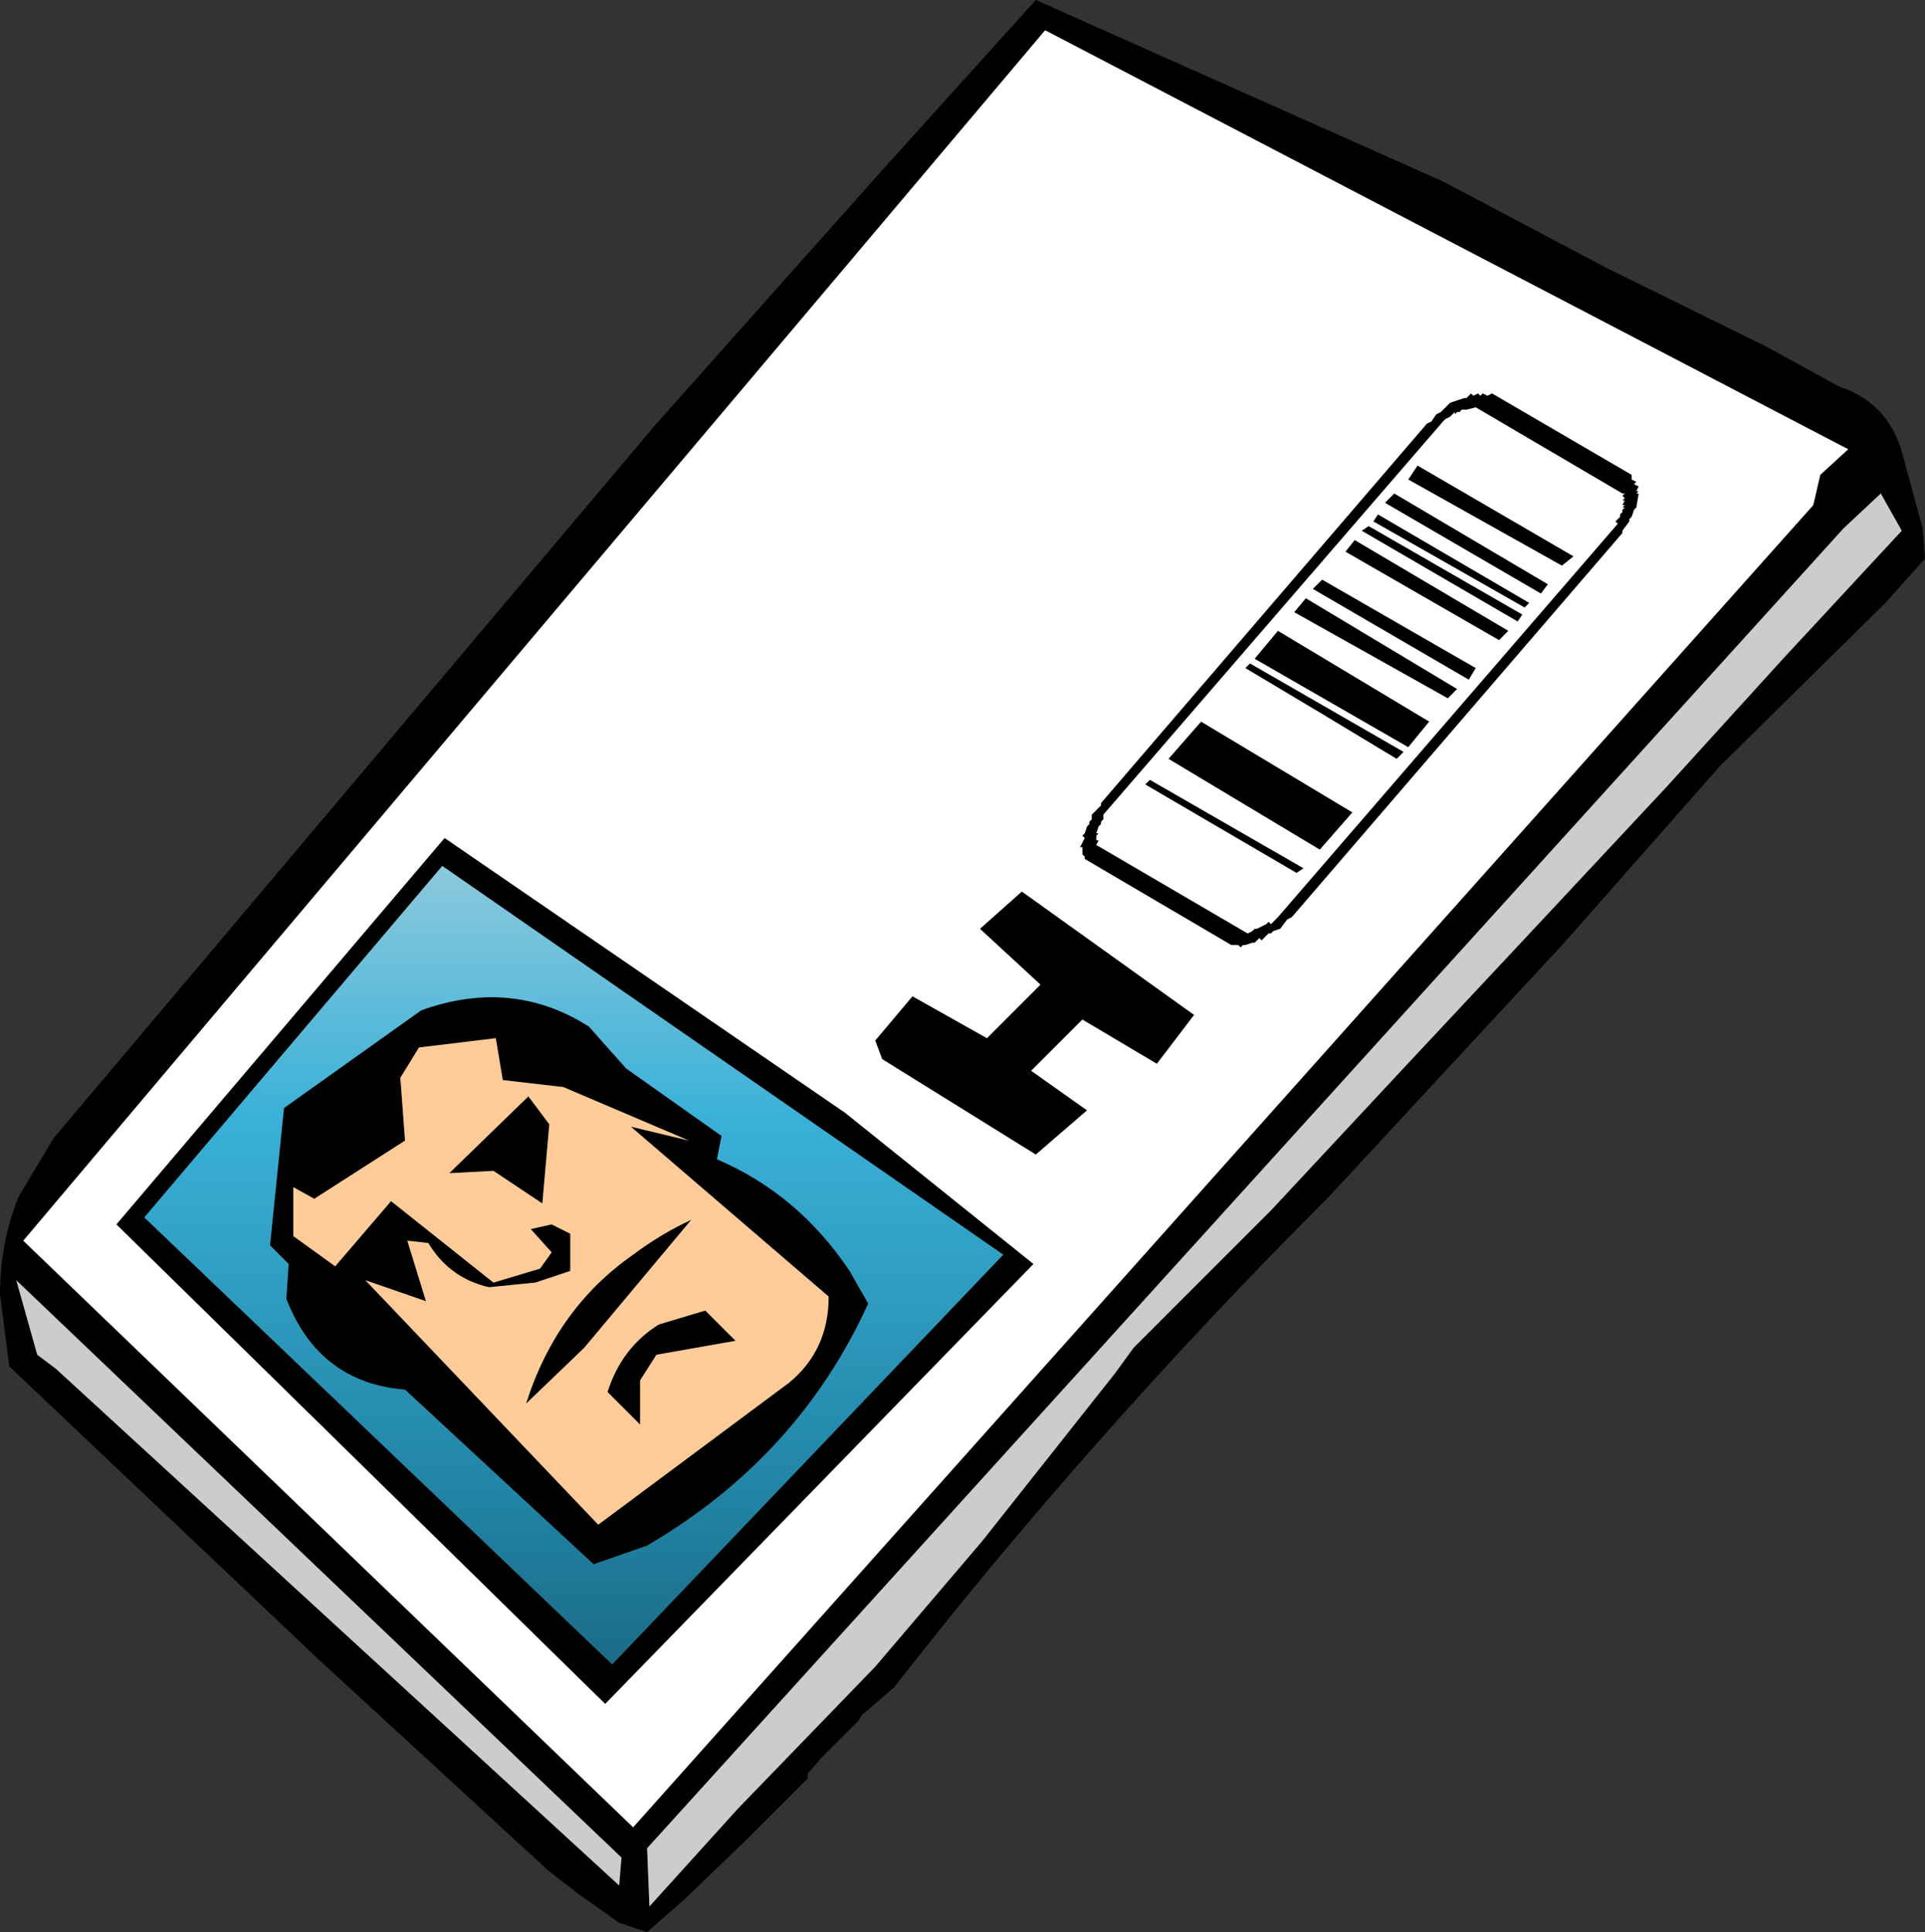
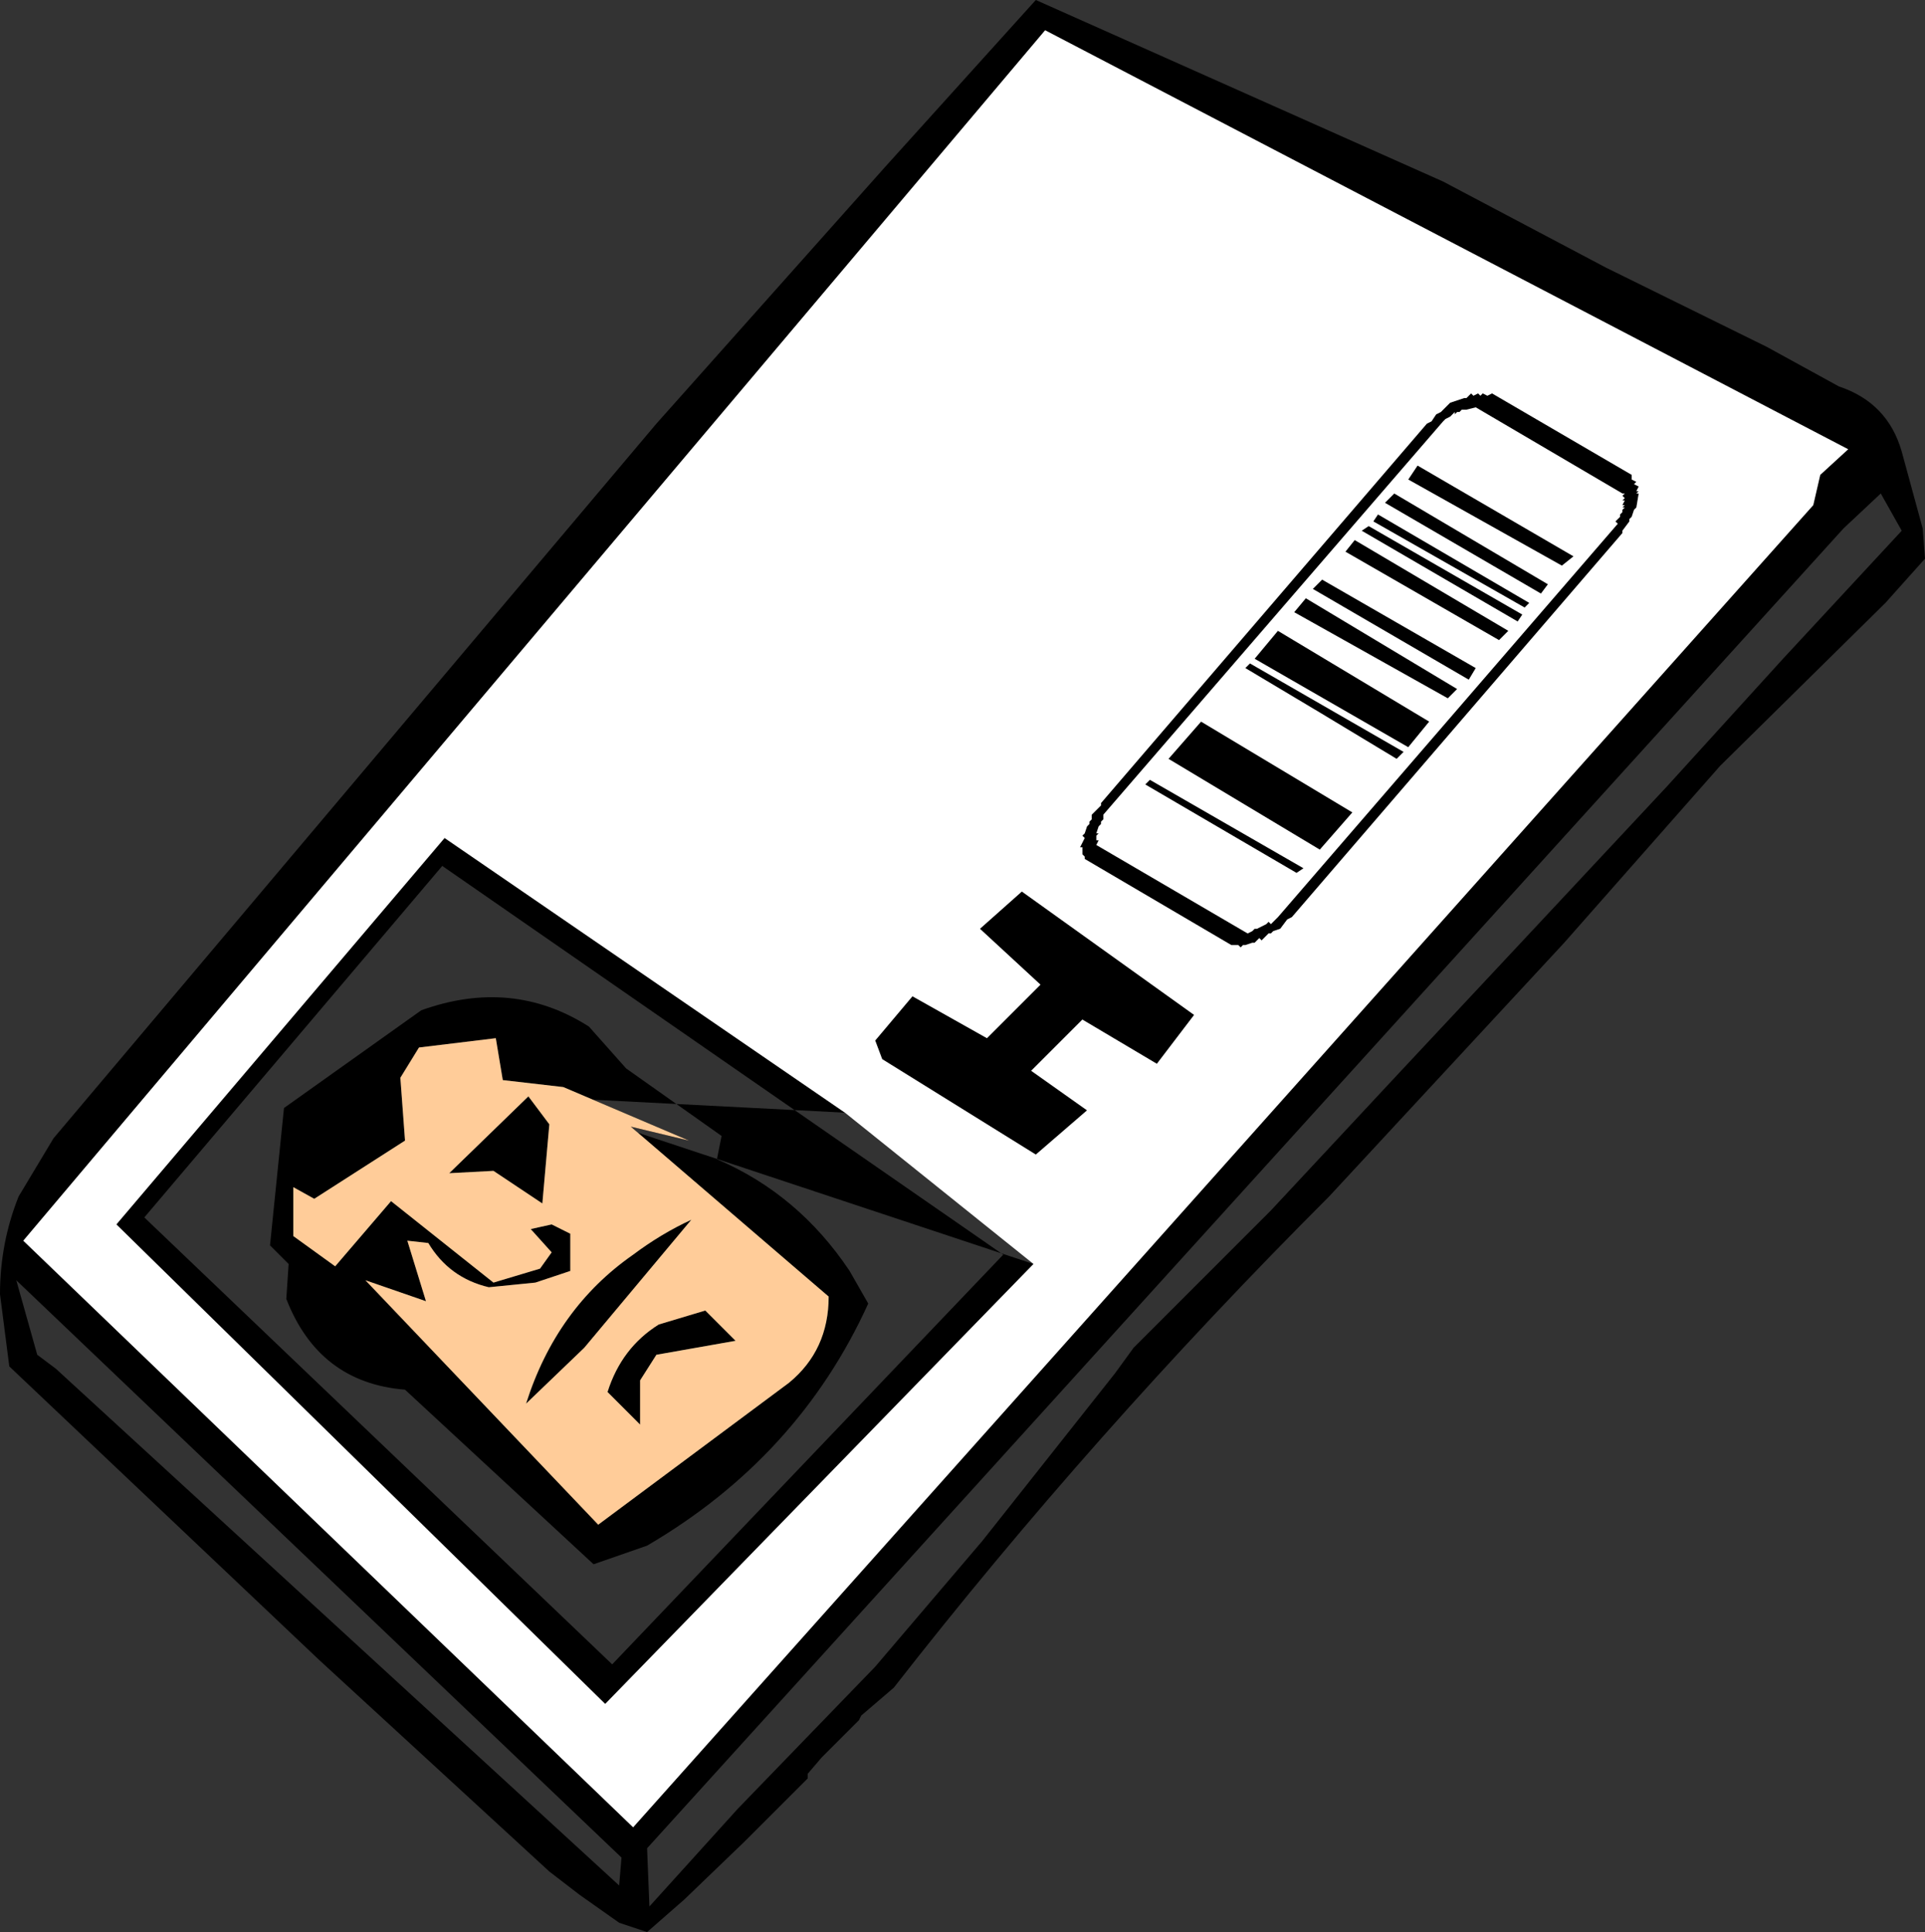
<svg xmlns="http://www.w3.org/2000/svg" height="41.5px" width="41.35px">
  <rect width="100%" height="100%" fill="#333333" stroke="none" />
  <g transform="matrix(1.0, 0.0, 0.0, 1.0, 20.7, 20.75)">
-     <path d="M10.3 -16.85 L13.8 -15.0 17.25 -13.3 18.8 -12.45 Q19.85 -12.1 20.15 -11.05 L20.6 -9.4 20.65 -8.75 19.8 -7.8 16.25 -4.3 12.9 -0.5 7.85 4.95 Q2.75 10.05 -1.5 15.5 L-1.85 15.8 -2.2 16.1 -2.25 16.2 -3.05 17.0 -3.35 17.35 -3.35 17.45 -4.7 18.8 -6.0 20.05 -6.8 20.75 -7.4 20.55 -8.25 19.95 -8.9 19.45 -13.85 14.9 -20.5 8.6 -20.7 7.05 Q-20.7 5.95 -20.3 4.95 L-19.55 3.7 -6.6 -11.65 -1.7 -17.15 1.55 -20.75 10.3 -16.85 M20.15 -9.35 L19.7 -10.15 18.9 -9.4 -6.8 18.95 -6.75 20.2 -4.85 18.1 -1.9 15.05 0.4 12.35 3.25 8.75 3.65 8.2 6.6 5.25 9.35 2.3 12.25 -0.8 15.1 -3.85 17.6 -6.6 20.15 -9.35 M4.95 1.05 L4.15 2.1 2.55 1.15 1.45 2.25 2.65 3.1 1.55 4.05 -1.75 2.0 -1.9 1.6 -1.1 0.65 0.5 1.55 1.65 0.4 0.35 -0.8 1.25 -1.6 4.95 1.05 M7.65 -2.5 L4.4 -4.45 5.1 -5.25 8.35 -3.3 7.65 -2.5 M3.9 -3.9 L4.0 -4.0 7.3 -2.1 7.15 -2.0 3.9 -3.9 M7.1 -7.6 L7.35 -7.9 10.6 -5.95 10.4 -5.75 7.1 -7.6 M6.05 -6.4 L6.15 -6.5 9.45 -4.6 9.3 -4.45 Q7.65 -5.45 6.05 -6.4 M6.25 -6.6 L6.75 -7.2 10.0 -5.25 9.55 -4.7 6.25 -6.6 M7.5 -8.1 L7.7 -8.3 11.0 -6.4 10.85 -6.15 7.5 -8.1 M9.05 -9.95 L9.25 -10.15 12.55 -8.2 12.4 -8.0 9.05 -9.95 M8.2 -8.9 L8.4 -9.15 11.7 -7.2 11.5 -7.0 8.2 -8.9 M8.8 -9.55 L8.9 -9.7 12.15 -7.8 12.05 -7.7 8.8 -9.55 M8.55 -9.35 L8.7 -9.45 12.0 -7.55 11.9 -7.4 8.55 -9.35 M13.1 -8.8 L12.85 -8.6 9.55 -10.45 9.75 -10.75 13.1 -8.8 M14.15 -9.9 L14.2 -10.0 14.15 -10.0 14.2 -10.05 14.15 -10.1 14.2 -10.15 14.15 -10.15 11.0 -12.0 10.8 -11.95 10.7 -11.95 10.65 -11.9 10.6 -11.9 10.55 -11.85 10.55 -11.9 10.45 -11.8 10.35 -11.75 10.3 -11.7 3.0 -3.25 3.0 -3.15 2.95 -3.1 2.95 -3.05 2.9 -3.0 2.85 -2.85 2.9 -2.85 2.85 -2.8 2.85 -2.75 2.85 -2.7 2.9 -2.7 2.85 -2.6 6.1 -0.7 6.2 -0.75 6.25 -0.8 6.3 -0.8 6.5 -0.9 6.55 -0.95 6.6 -0.9 6.7 -1.0 6.75 -1.05 14.05 -9.5 14.0 -9.55 14.1 -9.65 14.1 -9.7 14.15 -9.75 14.15 -9.8 14.2 -9.85 14.15 -9.85 14.2 -9.9 14.15 -9.9 M14.35 -10.55 L14.35 -10.45 14.45 -10.4 14.4 -10.35 14.5 -10.3 14.45 -10.2 14.5 -10.2 14.45 -10.15 14.5 -10.15 14.45 -9.85 14.4 -9.8 14.35 -9.65 14.3 -9.6 14.3 -9.55 14.15 -9.35 14.15 -9.3 7.05 -1.05 6.95 -1.0 6.8 -0.8 6.65 -0.75 6.6 -0.7 6.55 -0.7 6.5 -0.65 6.45 -0.6 6.4 -0.55 6.35 -0.6 6.3 -0.55 6.25 -0.5 6.2 -0.5 6.05 -0.45 6.0 -0.45 5.95 -0.4 5.9 -0.45 5.75 -0.45 2.6 -2.3 2.6 -2.35 2.55 -2.4 2.55 -2.45 2.55 -2.5 2.55 -2.55 2.5 -2.55 2.55 -2.65 2.6 -2.75 2.55 -2.8 2.6 -2.85 2.65 -3.0 2.7 -3.05 2.7 -3.1 2.75 -3.15 2.75 -3.25 2.95 -3.45 2.95 -3.5 9.95 -11.65 10.05 -11.7 10.15 -11.85 10.25 -11.9 10.35 -12.0 10.4 -12.05 10.45 -12.1 10.75 -12.2 10.8 -12.2 10.85 -12.25 10.9 -12.3 10.95 -12.25 11.05 -12.3 11.1 -12.25 11.15 -12.3 11.25 -12.25 11.35 -12.3 14.35 -10.55 M18.4 -10.55 L19.0 -11.1 1.75 -20.1 -20.2 5.9 -7.1 18.5 18.25 -9.9 18.4 -10.55 M-19.9 8.35 L-19.5 8.65 -7.4 19.75 -7.35 19.15 -20.35 6.75 -19.9 8.35 M-11.65 0.95 Q-9.7 0.25 -8.05 1.3 L-7.25 2.2 -5.2 3.65 -5.3 4.15 Q-3.55 4.9 -2.45 6.55 L-2.05 7.25 Q-3.55 10.55 -6.8 12.45 L-7.95 12.85 -12.0 9.1 Q-13.85 8.95 -14.55 7.15 L-14.5 6.4 -14.9 6.0 -14.6 3.05 -11.65 0.95 M-6.55 7.7 L-5.55 7.4 -4.9 8.05 -6.6 8.35 -6.95 8.9 -6.95 9.85 -7.65 9.15 Q-7.35 8.2 -6.55 7.7 M-8.15 8.2 L-9.4 9.4 Q-8.75 7.35 -7.1 6.2 -6.5 5.75 -5.85 5.45 L-8.15 8.2 M-11.7 1.75 L-12.1 2.4 -12.0 3.75 -13.95 5.0 -14.4 4.75 -14.4 5.8 -13.5 6.45 -12.3 5.05 -10.1 6.8 -9.1 6.5 -8.85 6.15 -9.3 5.65 -8.85 5.55 -8.45 5.75 -8.45 6.55 -9.2 6.8 -10.2 6.9 Q-11.05 6.7 -11.5 5.95 L-11.95 5.9 -11.55 7.2 -12.85 6.75 -7.85 12.0 -3.75 8.95 Q-2.9 8.25 -2.9 7.1 L-7.15 3.45 -5.9 3.75 -8.6 2.6 -9.9 2.45 -10.05 1.55 -11.7 1.75 M-9.35 2.8 L-8.9 3.4 -9.05 5.1 -10.1 4.4 -11.05 4.45 -9.35 2.8 M-2.55 3.15 L1.5 6.4 -7.7 15.85 -18.2 5.55 -11.15 -2.75 -2.55 3.15 M-11.2 -2.15 L-17.6 5.4 -7.55 15.0 0.85 6.2 -11.2 -2.15" fill="#000000" fill-rule="evenodd" stroke="none" />
+     <path d="M10.3 -16.85 L13.8 -15.0 17.25 -13.3 18.8 -12.45 Q19.85 -12.1 20.15 -11.05 L20.6 -9.4 20.65 -8.75 19.8 -7.8 16.25 -4.3 12.9 -0.5 7.85 4.95 Q2.75 10.05 -1.5 15.5 L-1.85 15.8 -2.2 16.1 -2.25 16.2 -3.05 17.0 -3.35 17.35 -3.35 17.45 -4.7 18.8 -6.0 20.05 -6.8 20.75 -7.4 20.55 -8.25 19.95 -8.9 19.45 -13.85 14.9 -20.5 8.6 -20.7 7.05 Q-20.7 5.95 -20.3 4.95 L-19.55 3.7 -6.6 -11.65 -1.7 -17.15 1.55 -20.75 10.3 -16.85 M20.15 -9.35 L19.7 -10.15 18.9 -9.4 -6.8 18.95 -6.75 20.2 -4.85 18.1 -1.9 15.05 0.4 12.35 3.25 8.75 3.65 8.2 6.6 5.25 9.35 2.3 12.25 -0.8 15.1 -3.85 17.6 -6.6 20.15 -9.35 M4.95 1.05 L4.15 2.1 2.55 1.15 1.45 2.25 2.65 3.1 1.55 4.05 -1.75 2.0 -1.9 1.6 -1.1 0.65 0.5 1.55 1.65 0.4 0.35 -0.8 1.25 -1.6 4.95 1.05 M7.65 -2.5 L4.4 -4.45 5.1 -5.25 8.35 -3.3 7.65 -2.5 M3.9 -3.9 L4.0 -4.0 7.3 -2.1 7.15 -2.0 3.9 -3.9 M7.1 -7.6 L7.35 -7.9 10.6 -5.95 10.4 -5.75 7.1 -7.6 M6.05 -6.4 L6.15 -6.5 9.45 -4.6 9.3 -4.45 Q7.65 -5.45 6.05 -6.4 M6.25 -6.6 L6.75 -7.2 10.0 -5.25 9.55 -4.7 6.25 -6.6 M7.5 -8.1 L7.7 -8.3 11.0 -6.4 10.85 -6.15 7.5 -8.1 M9.05 -9.95 L9.25 -10.15 12.55 -8.2 12.4 -8.0 9.05 -9.95 M8.2 -8.9 L8.4 -9.15 11.7 -7.2 11.5 -7.0 8.2 -8.9 M8.8 -9.55 L8.9 -9.7 12.15 -7.8 12.05 -7.7 8.8 -9.55 M8.55 -9.35 L8.7 -9.45 12.0 -7.55 11.9 -7.4 8.55 -9.35 M13.1 -8.8 L12.85 -8.6 9.55 -10.45 9.75 -10.75 13.1 -8.8 M14.15 -9.9 L14.2 -10.0 14.15 -10.0 14.2 -10.05 14.15 -10.1 14.2 -10.15 14.15 -10.15 11.0 -12.0 10.8 -11.95 10.7 -11.95 10.65 -11.9 10.6 -11.9 10.55 -11.85 10.55 -11.9 10.45 -11.8 10.35 -11.75 10.3 -11.7 3.0 -3.25 3.0 -3.15 2.95 -3.1 2.95 -3.05 2.9 -3.0 2.85 -2.85 2.9 -2.85 2.85 -2.8 2.85 -2.75 2.85 -2.7 2.9 -2.7 2.85 -2.6 6.1 -0.7 6.2 -0.75 6.25 -0.8 6.3 -0.8 6.5 -0.9 6.55 -0.95 6.6 -0.9 6.7 -1.0 6.75 -1.05 14.05 -9.5 14.0 -9.55 14.1 -9.65 14.1 -9.7 14.15 -9.75 14.15 -9.8 14.2 -9.85 14.15 -9.85 14.2 -9.9 14.15 -9.9 M14.35 -10.55 L14.35 -10.45 14.45 -10.4 14.4 -10.35 14.5 -10.3 14.45 -10.2 14.5 -10.2 14.45 -10.15 14.5 -10.15 14.45 -9.85 14.4 -9.8 14.35 -9.65 14.3 -9.6 14.3 -9.55 14.15 -9.35 14.15 -9.3 7.05 -1.05 6.95 -1.0 6.8 -0.8 6.65 -0.75 6.6 -0.7 6.55 -0.7 6.5 -0.65 6.45 -0.6 6.4 -0.55 6.35 -0.6 6.3 -0.55 6.25 -0.5 6.2 -0.5 6.05 -0.45 6.0 -0.45 5.95 -0.4 5.9 -0.45 5.75 -0.45 2.6 -2.3 2.6 -2.35 2.55 -2.4 2.55 -2.45 2.55 -2.5 2.55 -2.55 2.5 -2.55 2.55 -2.65 2.6 -2.75 2.55 -2.8 2.6 -2.85 2.65 -3.0 2.7 -3.05 2.7 -3.1 2.75 -3.15 2.75 -3.25 2.95 -3.45 2.95 -3.5 9.95 -11.65 10.05 -11.7 10.15 -11.85 10.25 -11.9 10.35 -12.0 10.4 -12.05 10.45 -12.1 10.75 -12.2 10.8 -12.2 10.85 -12.25 10.9 -12.3 10.95 -12.25 11.05 -12.3 11.1 -12.25 11.15 -12.3 11.25 -12.25 11.35 -12.3 14.35 -10.55 M18.4 -10.55 L19.0 -11.1 1.75 -20.1 -20.2 5.9 -7.1 18.5 18.25 -9.9 18.4 -10.55 M-19.9 8.35 L-19.5 8.65 -7.4 19.75 -7.35 19.15 -20.35 6.75 -19.9 8.35 M-11.65 0.95 Q-9.7 0.25 -8.05 1.3 L-7.25 2.2 -5.2 3.65 -5.3 4.15 Q-3.55 4.9 -2.45 6.55 L-2.05 7.25 Q-3.55 10.55 -6.8 12.45 L-7.95 12.85 -12.0 9.1 Q-13.85 8.95 -14.55 7.15 L-14.5 6.4 -14.9 6.0 -14.6 3.05 -11.65 0.95 M-6.55 7.7 L-5.55 7.4 -4.9 8.05 -6.6 8.35 -6.95 8.9 -6.95 9.85 -7.65 9.15 Q-7.35 8.2 -6.55 7.7 M-8.15 8.2 L-9.4 9.4 Q-8.75 7.35 -7.1 6.2 -6.5 5.75 -5.85 5.45 L-8.15 8.2 M-11.7 1.75 L-12.1 2.4 -12.0 3.75 -13.95 5.0 -14.4 4.75 -14.4 5.8 -13.5 6.45 -12.3 5.05 -10.1 6.8 -9.1 6.5 -8.85 6.15 -9.3 5.65 -8.85 5.55 -8.45 5.75 -8.45 6.55 -9.2 6.8 -10.2 6.9 Q-11.05 6.7 -11.5 5.95 L-11.95 5.9 -11.55 7.2 -12.85 6.75 -7.85 12.0 -3.75 8.95 Q-2.9 8.25 -2.9 7.1 L-7.15 3.45 -5.9 3.75 -8.6 2.6 -9.9 2.45 -10.05 1.55 -11.7 1.75 M-9.35 2.8 L-8.9 3.4 -9.05 5.1 -10.1 4.4 -11.05 4.45 -9.35 2.8 L1.5 6.4 -7.7 15.85 -18.2 5.55 -11.15 -2.75 -2.55 3.15 M-11.2 -2.15 L-17.6 5.4 -7.55 15.0 0.85 6.2 -11.2 -2.15" fill="#000000" fill-rule="evenodd" stroke="none" />
    <path d="M18.4 -10.55 L18.25 -9.9 -7.1 18.5 -20.2 5.9 1.75 -20.1 19.0 -11.1 18.4 -10.55 M14.35 -10.55 L11.35 -12.3 11.25 -12.25 11.15 -12.3 11.1 -12.25 11.05 -12.3 10.95 -12.25 10.9 -12.3 10.85 -12.25 10.8 -12.2 10.75 -12.2 10.45 -12.1 10.4 -12.05 10.35 -12.0 10.25 -11.9 10.15 -11.85 10.05 -11.7 9.95 -11.65 2.95 -3.5 2.95 -3.45 2.75 -3.25 2.75 -3.15 2.7 -3.1 2.7 -3.05 2.65 -3.0 2.6 -2.85 2.55 -2.8 2.6 -2.75 2.55 -2.65 2.5 -2.55 2.55 -2.55 2.55 -2.5 2.55 -2.45 2.55 -2.4 2.6 -2.35 2.6 -2.3 5.75 -0.45 5.9 -0.45 5.95 -0.4 6.0 -0.45 6.05 -0.45 6.2 -0.5 6.25 -0.5 6.3 -0.55 6.35 -0.6 6.4 -0.55 6.45 -0.6 6.5 -0.65 6.55 -0.7 6.6 -0.7 6.65 -0.75 6.8 -0.8 6.95 -1.0 7.05 -1.05 14.15 -9.3 14.15 -9.35 14.3 -9.55 14.3 -9.6 14.35 -9.65 14.4 -9.8 14.45 -9.85 14.5 -10.15 14.45 -10.15 14.5 -10.2 14.45 -10.2 14.5 -10.3 14.4 -10.35 14.45 -10.4 14.35 -10.45 14.35 -10.55 M14.15 -9.9 L14.2 -9.9 14.15 -9.85 14.2 -9.85 14.15 -9.8 14.15 -9.75 14.1 -9.7 14.1 -9.65 14.0 -9.55 14.05 -9.5 6.75 -1.05 6.7 -1.0 6.6 -0.9 6.55 -0.95 6.5 -0.9 6.3 -0.8 6.25 -0.8 6.2 -0.75 6.1 -0.7 2.85 -2.6 2.9 -2.7 2.85 -2.7 2.85 -2.75 2.85 -2.8 2.9 -2.85 2.85 -2.85 2.9 -3.0 2.95 -3.05 2.95 -3.1 3.0 -3.15 3.0 -3.25 10.3 -11.7 10.35 -11.75 10.45 -11.8 10.55 -11.9 10.55 -11.85 10.6 -11.9 10.65 -11.9 10.7 -11.95 10.8 -11.95 11.0 -12.0 14.15 -10.15 14.2 -10.15 14.15 -10.1 14.2 -10.05 14.15 -10.0 14.2 -10.0 14.15 -9.9 M13.1 -8.8 L9.75 -10.75 9.55 -10.45 12.85 -8.6 13.1 -8.8 M8.55 -9.35 L11.9 -7.4 12.0 -7.55 8.7 -9.45 8.55 -9.35 M8.8 -9.55 L12.05 -7.7 12.15 -7.8 8.9 -9.7 8.8 -9.55 M8.2 -8.9 L11.5 -7.0 11.7 -7.2 8.4 -9.15 8.2 -8.9 M9.05 -9.95 L12.4 -8.0 12.55 -8.2 9.25 -10.15 9.05 -9.95 M7.5 -8.1 L10.85 -6.15 11.0 -6.4 7.7 -8.3 7.5 -8.1 M6.25 -6.6 L9.55 -4.7 10.0 -5.25 6.75 -7.2 6.25 -6.6 M6.05 -6.4 Q7.65 -5.45 9.3 -4.45 L9.45 -4.6 6.15 -6.5 6.05 -6.4 M7.1 -7.6 L10.4 -5.75 10.6 -5.95 7.35 -7.9 7.1 -7.6 M3.9 -3.9 L7.15 -2.0 7.3 -2.1 4.0 -4.0 3.9 -3.9 M7.65 -2.5 L8.35 -3.3 5.1 -5.25 4.4 -4.45 7.65 -2.5 M4.95 1.05 L1.25 -1.6 0.35 -0.8 1.65 0.4 0.5 1.55 -1.1 0.65 -1.9 1.6 -1.75 2.0 1.55 4.05 2.65 3.1 1.45 2.25 2.55 1.15 4.15 2.1 4.95 1.05 M-2.55 3.15 L-11.15 -2.75 -18.2 5.55 -7.7 15.85 1.5 6.4 -2.55 3.15" fill="#ffffff" fill-rule="evenodd" stroke="none" />
-     <path d="M20.15 -9.35 L17.6 -6.6 15.1 -3.85 12.25 -0.8 9.35 2.3 6.6 5.25 3.65 8.2 3.25 8.75 0.4 12.35 -1.9 15.05 -4.85 18.1 -6.75 20.2 -6.8 18.95 18.9 -9.4 19.7 -10.15 20.15 -9.35 M-19.9 8.35 L-20.35 6.75 -7.35 19.15 -7.4 19.75 -19.5 8.65 -19.9 8.35" fill="#cccccc" fill-rule="evenodd" stroke="none" />
    <path d="M-9.35 2.8 L-11.05 4.45 -10.1 4.4 -9.05 5.1 -8.9 3.4 -9.35 2.8 M-11.7 1.75 L-10.05 1.55 -9.9 2.45 -8.6 2.6 -5.9 3.75 -7.15 3.45 -2.9 7.1 Q-2.9 8.25 -3.75 8.95 L-7.85 12.0 -12.85 6.75 -11.55 7.2 -11.95 5.9 -11.5 5.95 Q-11.05 6.7 -10.2 6.9 L-9.2 6.8 -8.45 6.55 -8.45 5.75 -8.85 5.55 -9.3 5.65 -8.85 6.15 -9.1 6.5 -10.1 6.8 -12.3 5.05 -13.5 6.45 -14.4 5.8 -14.4 4.75 -13.95 5.0 -12.0 3.75 -12.1 2.4 -11.7 1.75 M-8.15 8.2 L-5.85 5.45 Q-6.5 5.75 -7.1 6.2 -8.75 7.35 -9.4 9.4 L-8.15 8.2 M-6.55 7.7 Q-7.35 8.2 -7.65 9.15 L-6.95 9.85 -6.95 8.9 -6.6 8.35 -4.9 8.05 -5.55 7.4 -6.55 7.7" fill="#ffcc99" fill-rule="evenodd" stroke="none" />
-     <path d="M-11.65 0.95 L-14.6 3.05 -14.9 6.0 -14.5 6.4 -14.55 7.15 Q-13.85 8.95 -12.0 9.1 L-7.95 12.85 -6.8 12.45 Q-3.55 10.55 -2.05 7.25 L-2.45 6.55 Q-3.55 4.9 -5.3 4.15 L-5.2 3.65 -7.25 2.2 -8.05 1.3 Q-9.7 0.25 -11.65 0.95 M-11.2 -2.15 L0.85 6.2 -7.55 15.0 -17.6 5.4 -11.2 -2.15" fill="url(#gradient0)" fill-rule="evenodd" stroke="none" />
  </g>
  <defs>
    <linearGradient gradientTransform="matrix(0.0, 0.011, -0.011, 0.0, -8.35, 6.4)" gradientUnits="userSpaceOnUse" id="gradient0" spreadMethod="pad" x1="-819.2" x2="819.2">
      <stop offset="0.0" stop-color="#93cbdd" />
      <stop offset="0.325" stop-color="#3ab1d8" />
      <stop offset="0.773" stop-color="#2184a5" />
      <stop offset="0.992" stop-color="#1b6a85" />
    </linearGradient>
  </defs>
</svg>